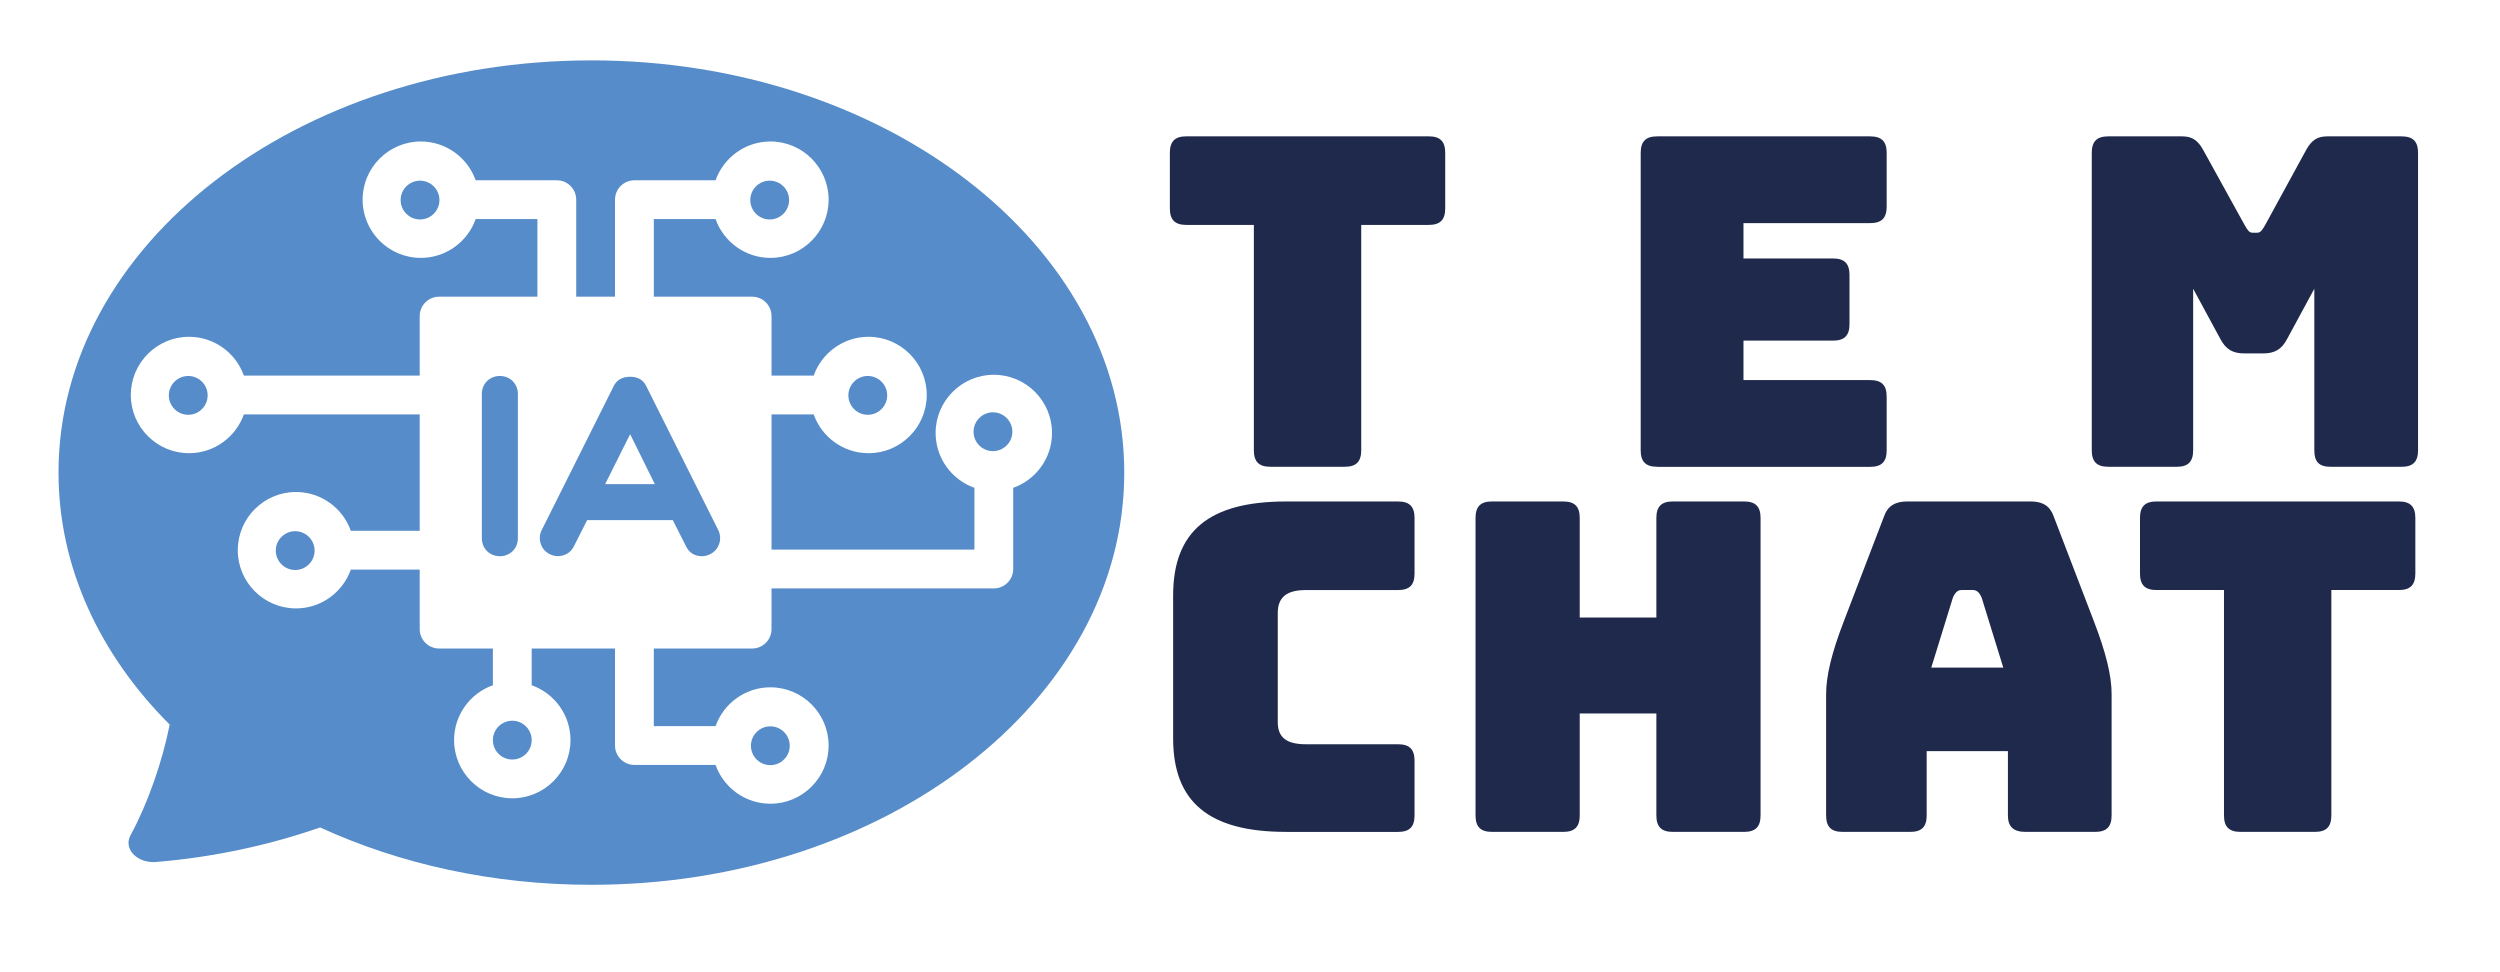
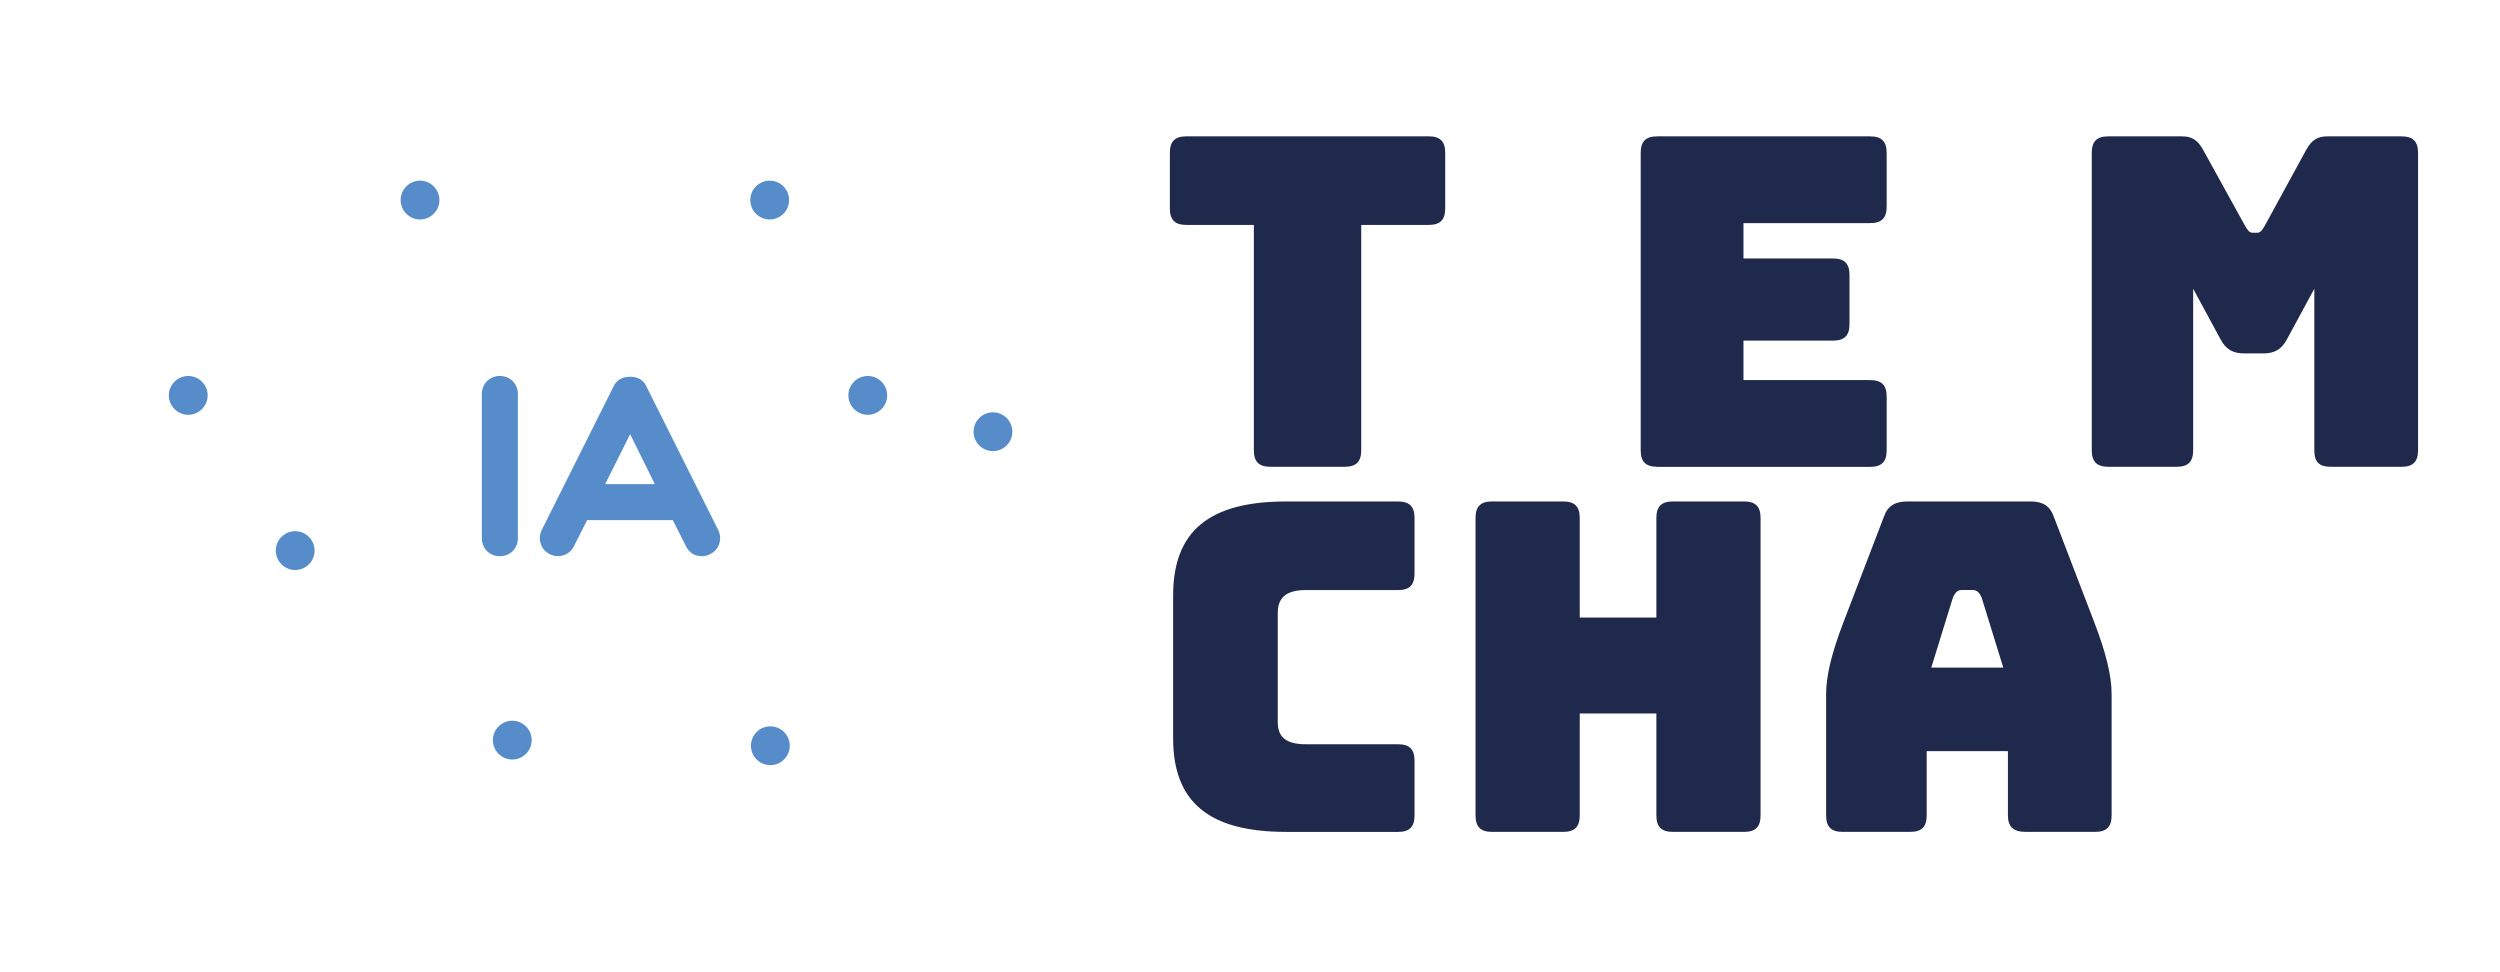
<svg xmlns="http://www.w3.org/2000/svg" id="Camada_1" version="1.1" viewBox="0 0 904.57 351.71">
  <defs>
    <style>
      .st0 {
        fill: #568cc9;
      }

      .st1 {
        fill: #1f294c;
      }
    </style>
  </defs>
  <g>
    <g>
      <path class="st1" d="M465.32,301c-27.9,0-40.85-10.79-40.85-33.87v-51.64c0-23.25,12.95-34.04,40.85-34.04h40.52c4.15,0,5.98,1.83,5.98,5.98v20.09c0,4.15-1.83,5.98-5.98,5.98h-33.38c-6.97,0-10.13,2.66-10.13,8.3v39.52c0,5.48,3.15,7.97,10.13,7.97h33.38c4.15,0,5.98,1.83,5.98,5.98v19.76c0,4.15-1.83,5.98-5.98,5.98h-40.52Z" />
      <path class="st1" d="M539.87,301c-4.15,0-5.98-1.83-5.98-5.98v-107.6c0-4.15,1.83-5.98,5.98-5.98h25.74c4.15,0,5.98,1.83,5.98,5.98v36.03h27.73v-36.03c0-4.15,1.83-5.98,5.98-5.98h25.74c4.15,0,5.98,1.83,5.98,5.98v107.6c0,4.15-1.83,5.98-5.98,5.98h-25.74c-4.15,0-5.98-1.83-5.98-5.98v-36.86h-27.73v36.86c0,4.15-1.83,5.98-5.98,5.98h-25.74Z" />
      <path class="st1" d="M691.13,301h-24.41c-4.15,0-5.98-1.83-5.98-5.98v-43.84c0-6.64,1.99-14.94,6.48-26.57l14.45-37.69c1.33-3.82,3.98-5.48,8.47-5.48h44.67c4.32,0,6.97,1.66,8.3,5.48l14.45,37.69c4.48,11.62,6.48,19.93,6.48,26.57v43.84c0,4.15-1.83,5.98-5.98,5.98h-25.07c-4.48,0-6.47-1.83-6.47-5.98v-23.25h-29.39v23.25c0,4.15-1.83,5.98-5.98,5.98ZM698.77,241.55h26.07l-7.8-25.24c-.83-1.99-1.83-2.82-3.15-2.82h-4.15c-1.33,0-2.32.83-3.15,2.82l-7.8,25.24Z" />
-       <path class="st1" d="M810.68,301c-4.15,0-5.98-1.83-5.98-5.98v-81.53h-24.41c-4.15,0-5.98-1.83-5.98-5.98v-20.09c0-4.15,1.83-5.98,5.98-5.98h87.67c4.15,0,5.98,1.83,5.98,5.98v20.09c0,4.15-1.83,5.98-5.98,5.98h-24.41v81.53c0,4.15-1.83,5.98-5.98,5.98h-26.9Z" />
    </g>
    <g>
      <path class="st1" d="M459.66,168.89c-4.15,0-5.98-1.83-5.98-5.98v-81.53h-24.41c-4.15,0-5.98-1.83-5.98-5.98v-20.09c0-4.15,1.83-5.98,5.98-5.98h87.67c4.15,0,5.98,1.83,5.98,5.98v20.09c0,4.15-1.83,5.98-5.98,5.98h-24.41v81.53c0,4.15-1.83,5.98-5.98,5.98h-26.9Z" />
      <path class="st1" d="M599.63,168.89c-4.15,0-5.98-1.83-5.98-5.98V55.32c0-4.15,1.83-5.98,5.98-5.98h77.04c4.15,0,5.98,1.83,5.98,5.98v19.43c0,4.15-1.83,5.98-5.98,5.98h-45.83v12.79h32.38c4.15,0,5.98,1.83,5.98,5.98v17.77c0,4.15-1.83,5.98-5.98,5.98h-32.38v14.28h45.83c4.15,0,5.98,1.83,5.98,5.98v19.43c0,4.15-1.83,5.98-5.98,5.98h-77.04Z" />
      <path class="st1" d="M762.84,168.89c-4.15,0-5.98-1.83-5.98-5.98V55.32c0-4.15,1.83-5.98,5.98-5.98h26.73c3.49,0,5.64,1.33,7.64,4.98l14.94,27.07c1.16,1.99,1.66,2.82,2.99,2.82h1.49c1.33,0,1.83-.83,2.99-2.82l14.78-27.07c1.99-3.65,4.15-4.98,7.64-4.98h26.9c4.15,0,5.98,1.83,5.98,5.98v107.6c0,4.15-1.83,5.98-5.98,5.98h-25.57c-4.32,0-5.98-1.83-5.98-5.98v-58.45l-9.8,18.1c-1.99,3.82-4.48,5.31-8.8,5.31h-6.64c-4.32,0-6.81-1.49-8.8-5.31l-9.8-18.1v58.45c0,4.15-1.83,5.98-5.98,5.98h-24.74Z" />
    </g>
  </g>
  <g>
    <path class="st0" d="M278.5,79.41c3.87,0,7.02-3.15,7.02-7.02s-3.15-7.02-7.02-7.02-7.02,3.15-7.02,7.02,3.15,7.02,7.02,7.02Z" />
    <path class="st0" d="M68.11,136.04c-3.87,0-7.02,3.15-7.02,7.02s3.15,7.02,7.02,7.02,7.02-3.15,7.02-7.02-3.15-7.02-7.02-7.02Z" />
    <path class="st0" d="M106.81,192.2c-3.87,0-7.02,3.15-7.02,7.02s3.15,7.02,7.02,7.02,7.02-3.15,7.02-7.02-3.15-7.02-7.02-7.02Z" />
    <path class="st0" d="M151.98,65.37c-3.87,0-7.02,3.15-7.02,7.02s3.15,7.02,7.02,7.02,7.02-3.15,7.02-7.02-3.15-7.02-7.02-7.02Z" />
    <path class="st0" d="M178.34,267.8c0,3.87,3.15,7.02,7.02,7.02s7.02-3.15,7.02-7.02-3.15-7.02-7.02-7.02-7.02,3.15-7.02,7.02Z" />
    <path class="st0" d="M313.99,150.08c3.87,0,7.02-3.15,7.02-7.02s-3.15-7.02-7.02-7.02-7.02,3.15-7.02,7.02,3.15,7.02,7.02,7.02Z" />
    <polyline class="st0" points="178.34 234.66 184.07 234.66 192.38 234.66" />
    <path class="st0" d="M180.86,136.04c-1.8,0-3.35.62-4.66,1.86-1.24,1.3-1.86,2.86-1.86,4.66v52.17c0,1.8.62,3.35,1.86,4.66,1.3,1.24,2.86,1.86,4.66,1.86s3.35-.62,4.66-1.86c1.24-1.3,1.86-2.86,1.86-4.66v-52.17c0-1.8-.62-3.35-1.86-4.66-1.3-1.24-2.86-1.86-4.66-1.86Z" />
-     <path class="st0" d="M214.04,21.85c-106.49-.04-192.84,66.71-192.87,149.08-.01,34.36,15,66.02,40.23,91.25-2.66,13.38-7.86,28.42-14.18,40.06-2.53,4.65,1.94,9.69,8.25,9.69.33,0,.66-.01,1-.04,20.47-1.7,40.59-5.95,59.35-12.5,28.73,13.18,62.28,20.75,98.1,20.76,106.49.04,192.84-66.71,192.87-149.08.03-82.38-86.27-149.19-192.76-149.23ZM366.61,176.52v29.36c0,3.88-3.14,7.02-7.02,7.02h-80.43v14.73c0,3.88-3.14,7.02-7.02,7.02h-35.57v28.08h22.34c2.9-8.17,10.7-14.04,19.85-14.04,11.61,0,21.06,9.45,21.06,21.06s-9.45,21.06-21.06,21.06c-9.15,0-16.96-5.87-19.85-14.04h-29.36c-3.88,0-7.02-3.14-7.02-7.02v-35.1h-14.04,0s-10.38,0-10.38,0h-5.73v13.29c8.17,2.9,14.04,10.7,14.04,19.85,0,11.61-9.45,21.06-21.06,21.06s-21.06-9.45-21.06-21.06c0-9.15,5.87-16.96,14.04-19.85v-13.29h-19.46c-3.88,0-7.02-3.14-7.02-7.02v-21.53h-24.92c-2.9,8.17-10.7,14.04-19.85,14.04-11.61,0-21.06-9.45-21.06-21.06s9.45-21.06,21.06-21.06c9.15,0,16.96,5.87,19.85,14.04h24.92v-42.12h-63.62c-2.9,8.17-10.7,14.04-19.85,14.04-11.61,0-21.06-9.45-21.06-21.06s9.45-21.06,21.06-21.06c9.15,0,16.96,5.87,19.85,14.04h63.62v-21.53c0-3.88,3.14-7.02,7.02-7.02h35.57v-28.08h-22.34c-2.9,8.17-10.7,14.04-19.85,14.04-11.61,0-21.06-9.45-21.06-21.06s9.45-21.06,21.06-21.06c9.15,0,16.96,5.87,19.85,14.04h29.36c3.88,0,7.02,3.14,7.02,7.02v35.1h14.04v-35.1c0-3.88,3.14-7.02,7.02-7.02h29.36c2.9-8.17,10.7-14.04,19.85-14.04,11.61,0,21.06,9.45,21.06,21.06s-9.45,21.06-21.06,21.06c-9.15,0-16.96-5.87-19.85-14.04h-22.34v28.08h35.57c3.88,0,7.02,3.14,7.02,7.02v21.53h15.25c2.9-8.17,10.7-14.04,19.85-14.04,11.61,0,21.06,9.45,21.06,21.06s-9.45,21.06-21.06,21.06c-9.15,0-16.96-5.87-19.85-14.04h-15.25v42.12h0s0,6.79,0,6.79h73.41v-22.34c-8.17-2.9-14.04-10.7-14.04-19.85,0-11.61,9.45-21.06,21.06-21.06s21.06,9.45,21.06,21.06c0,9.15-5.87,16.96-14.04,19.85Z" />
    <path class="st0" d="M233.77,139.58c-1.12-2.17-3.04-3.26-5.78-3.26s-4.75,1.09-5.87,3.26l-26.09,52.17c-.81,1.62-.93,3.29-.37,5.03.56,1.68,1.65,2.92,3.26,3.73,1.61.81,3.29.93,5.03.37,1.68-.56,2.92-1.64,3.73-3.26l4.75-9.41h31.02l4.75,9.41c1.18,2.42,3.14,3.63,5.87,3.63.99,0,1.96-.25,2.89-.75,1.61-.81,2.7-2.05,3.26-3.73.56-1.74.43-3.42-.37-5.03l-26.09-52.17ZM218.96,175.17l9.04-18.07,8.94,18.07h-17.98Z" />
    <path class="st0" d="M359.28,149.19c-3.87,0-7.02,3.15-7.02,7.02s3.15,7.02,7.02,7.02,7.02-3.15,7.02-7.02-3.15-7.02-7.02-7.02Z" />
    <path class="st0" d="M278.73,276.85c3.87,0,7.02-3.15,7.02-7.02s-3.15-7.02-7.02-7.02-7.02,3.15-7.02,7.02,3.15,7.02,7.02,7.02Z" />
  </g>
</svg>